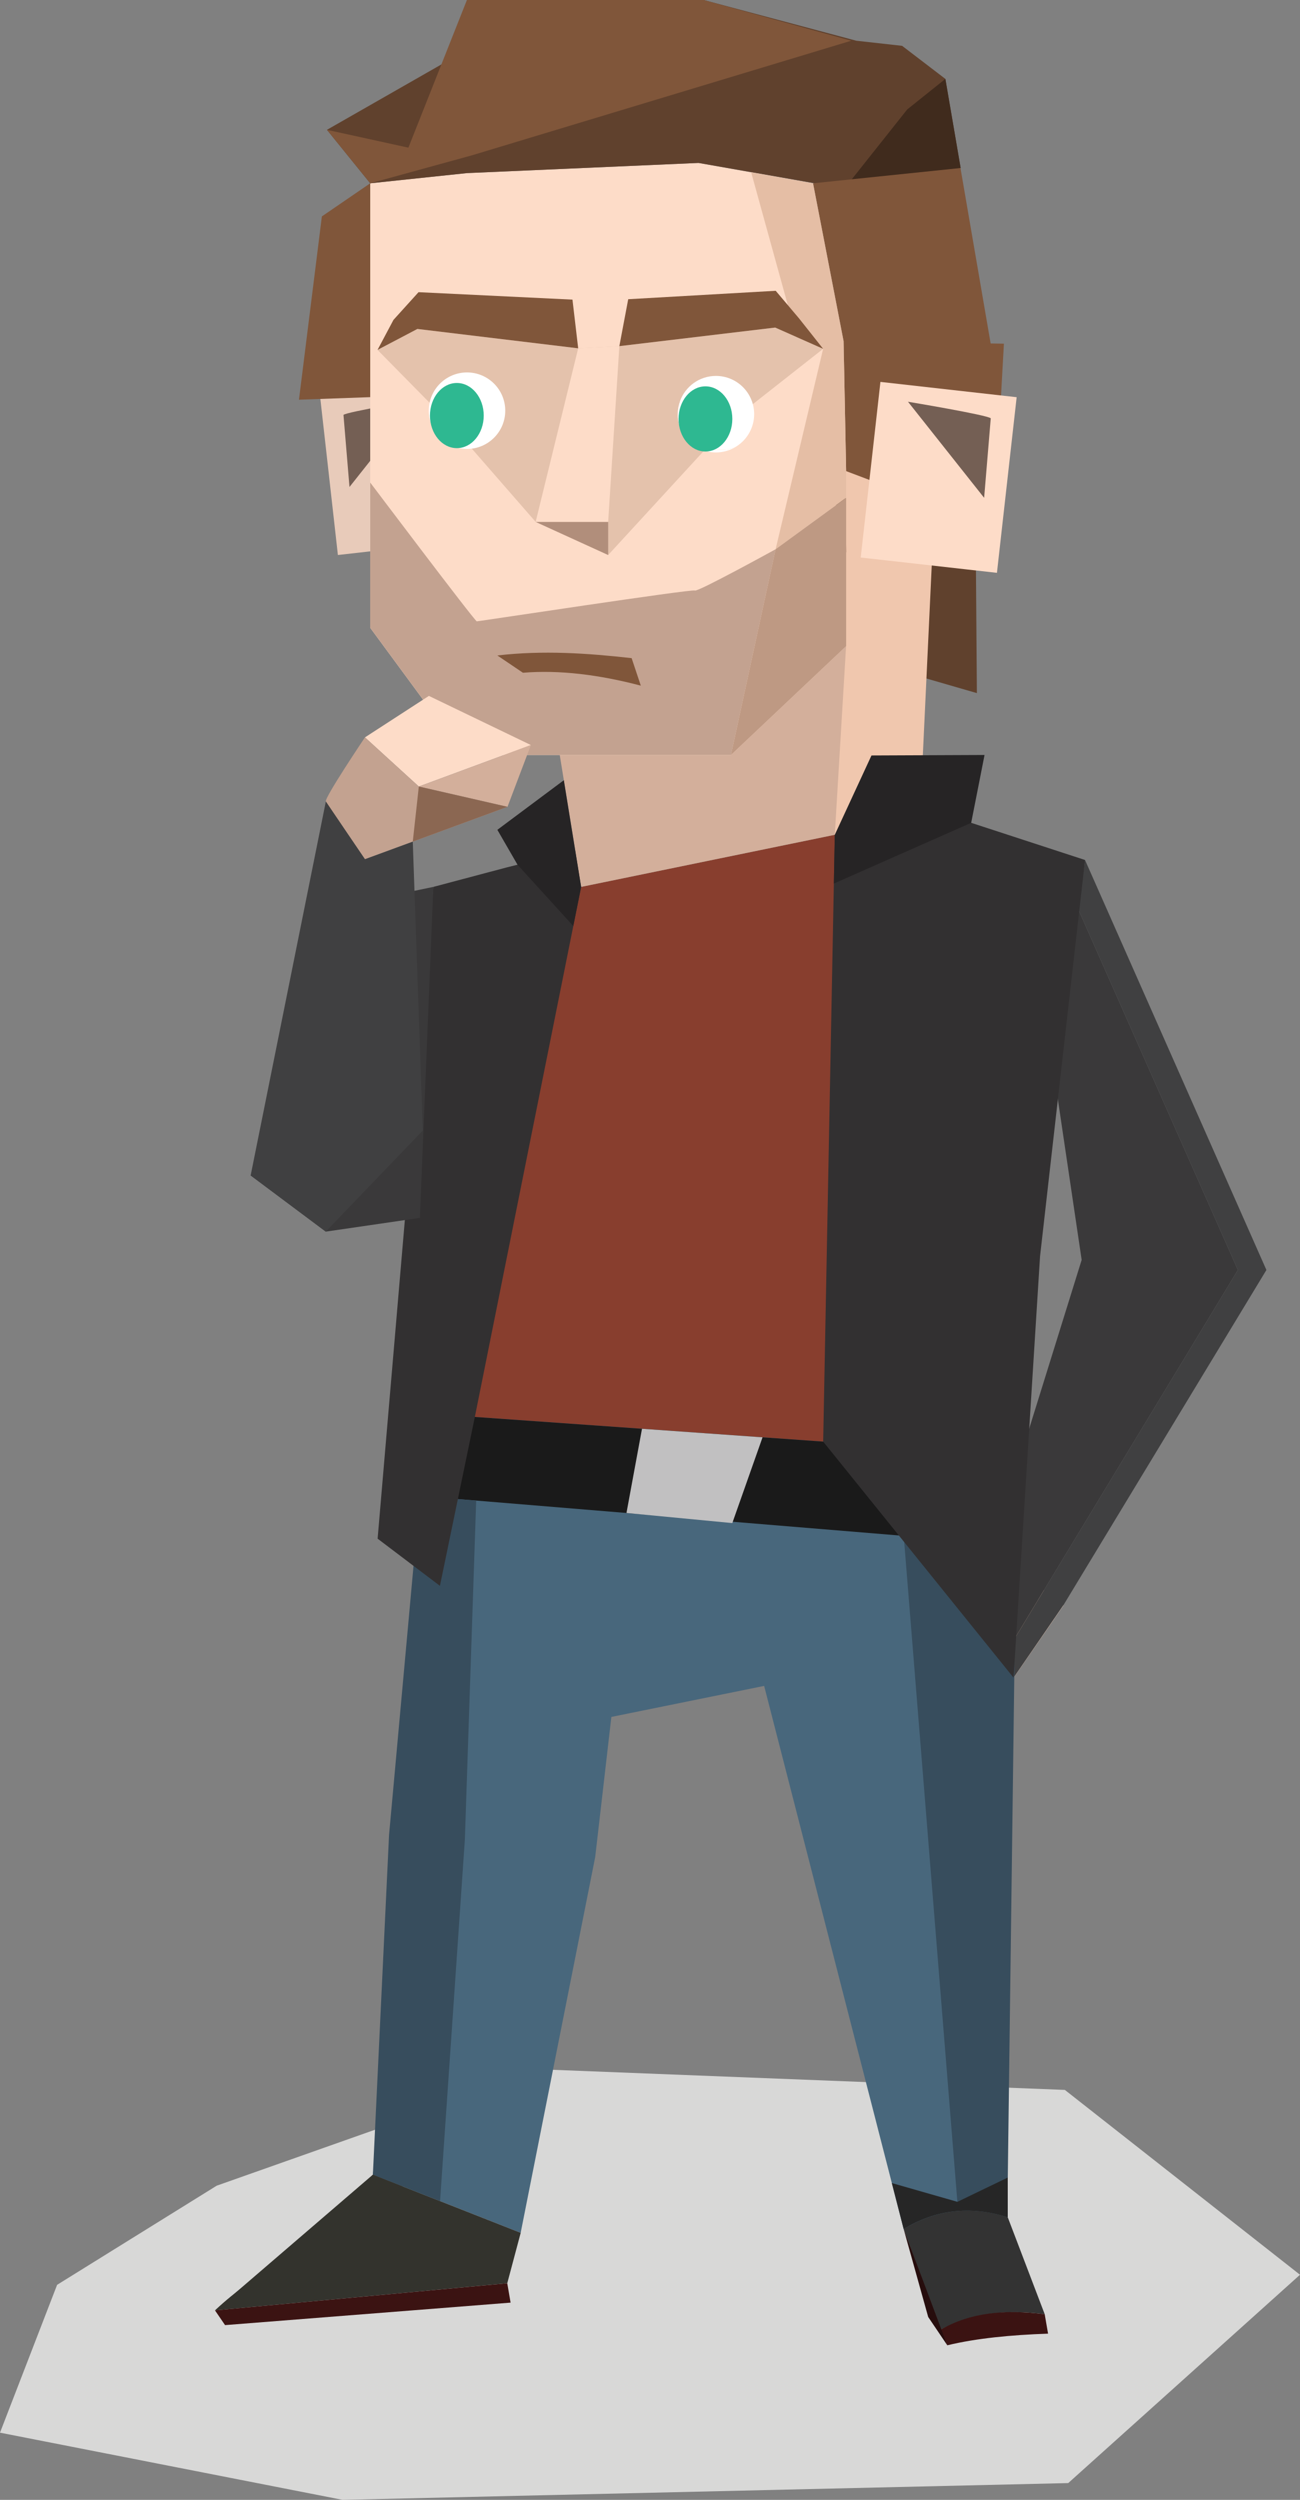
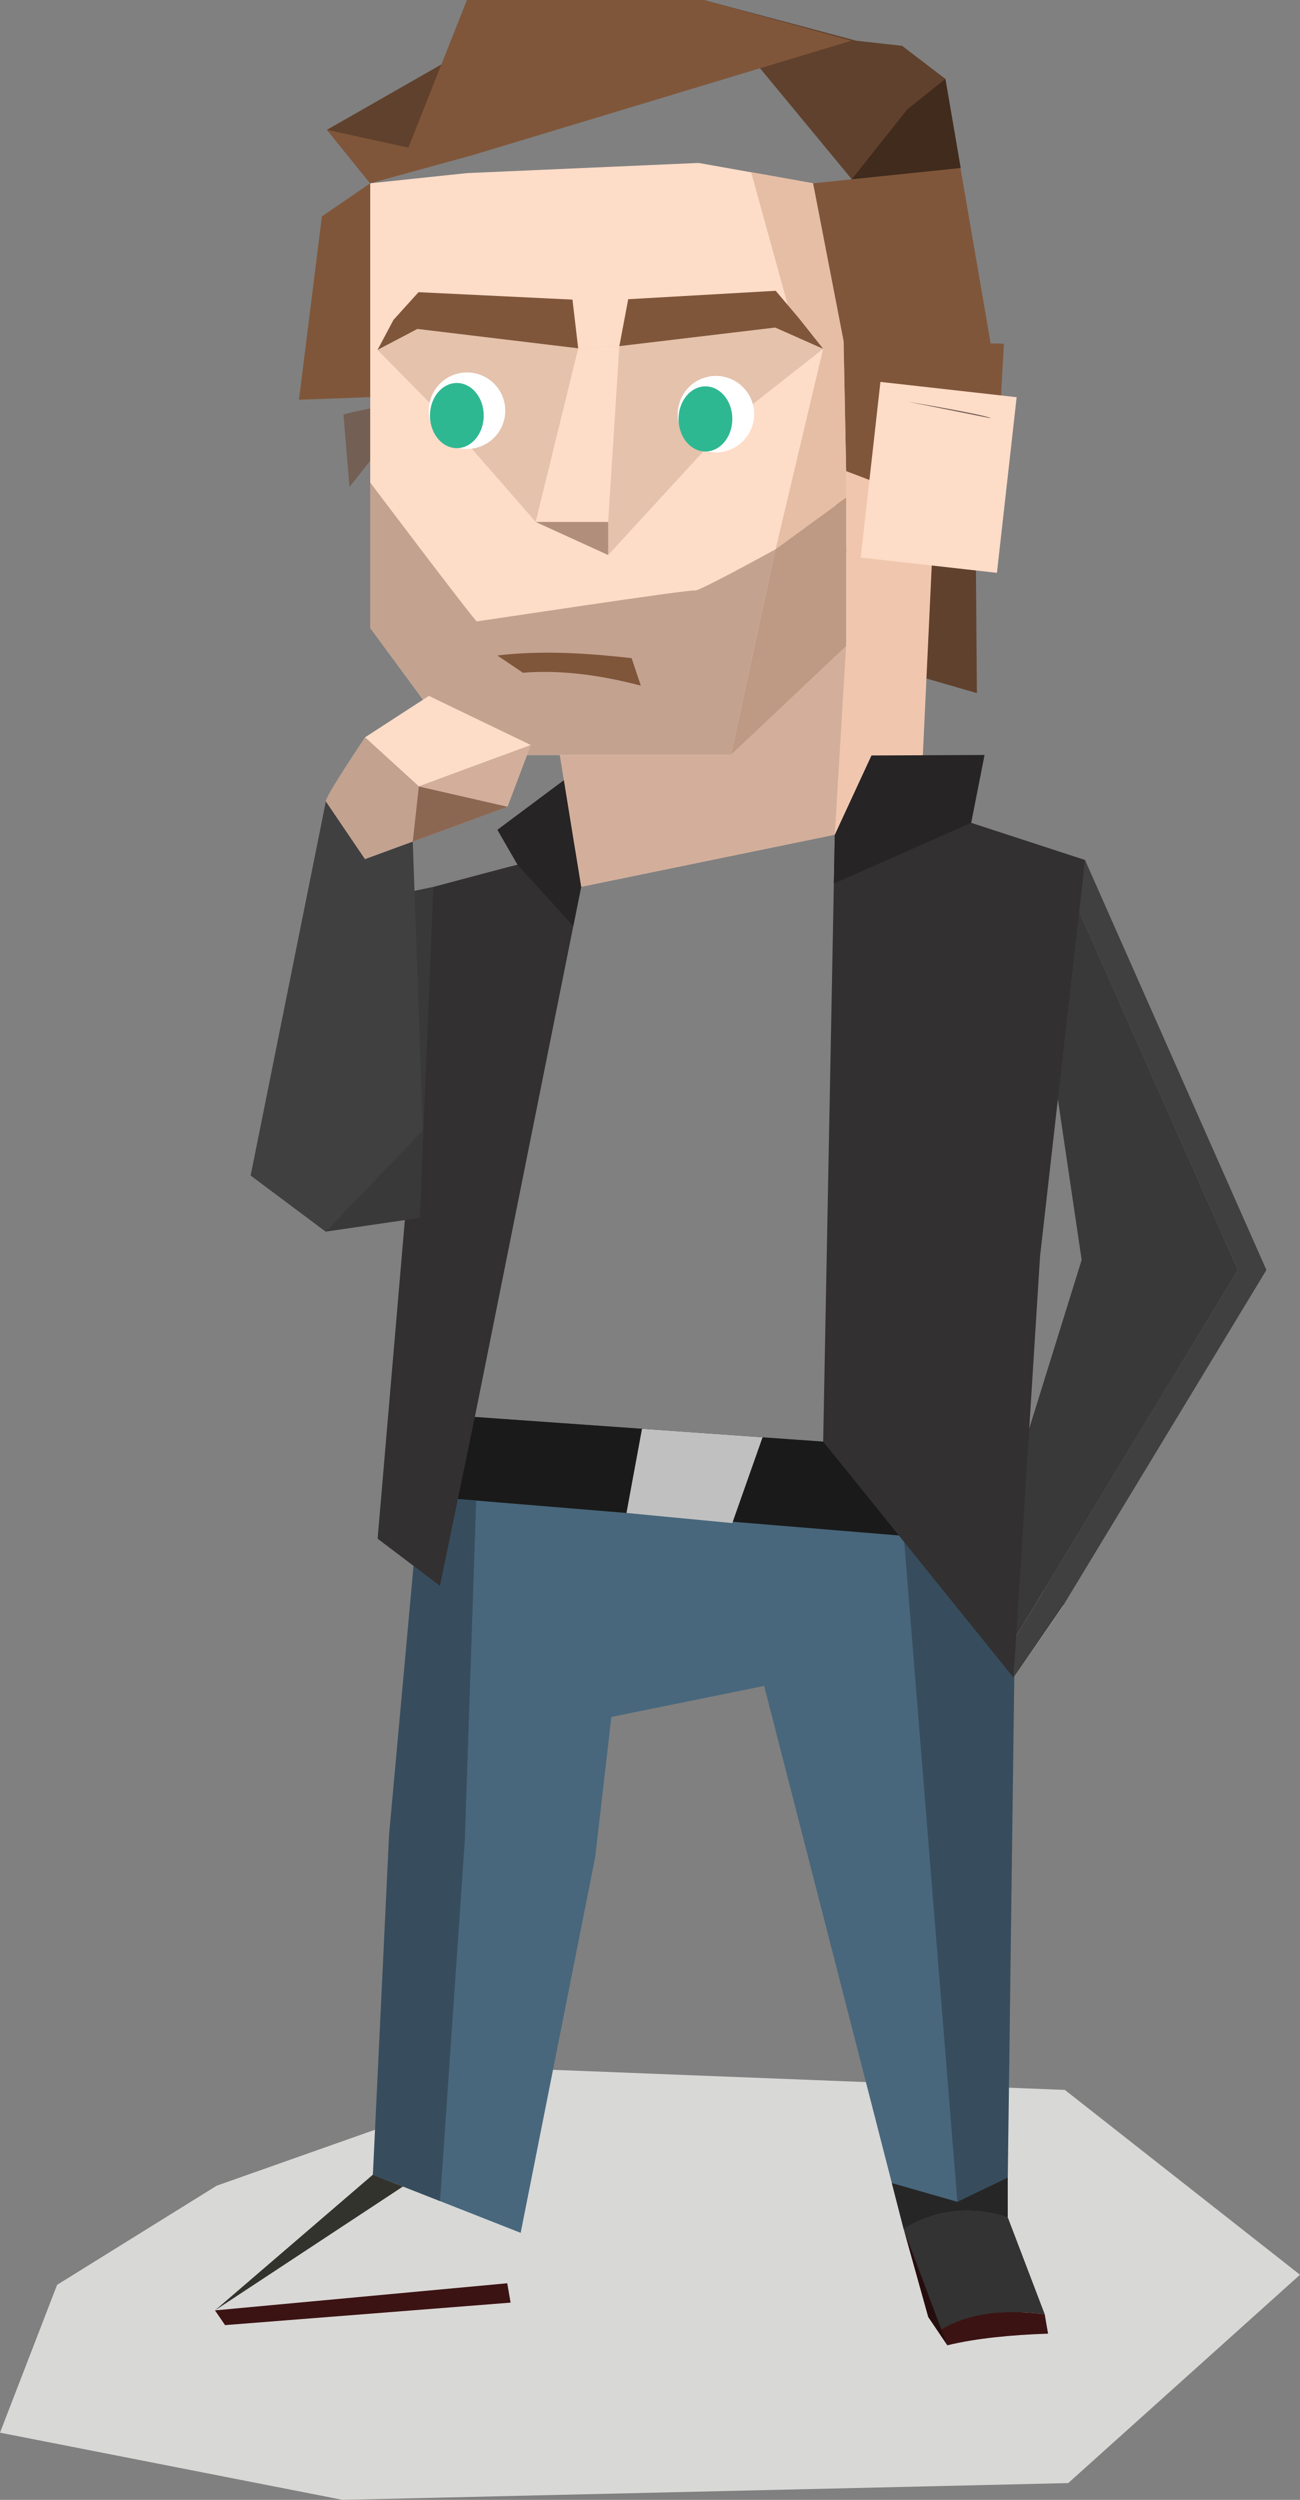
<svg xmlns="http://www.w3.org/2000/svg" id="Layer_2" viewBox="0 0 447.75 860.71">
  <rect x="0" y="0" width="447.75" height="860.71" fill="#808080" stroke="none" />
  <defs>
    <style>
      .cls-1 {
        fill: #3b1312;
      }

      .cls-2 {
        fill: #be9983;
      }

      .cls-3 {
        fill: #f0c7ae;
      }

      .cls-4 {
        fill: #e8cbba;
      }

      .cls-5 {
        fill: #b18e7b;
      }

      .cls-6 {
        fill: #80563a;
      }

      .cls-7 {
        fill: #3a393a;
      }

      .cls-8 {
        fill: #d8d8d7;
      }

      .cls-9 {
        fill: #e4c2ac;
      }

      .cls-10 {
        fill: #c1c0c1;
      }

      .cls-11 {
        fill: #33332d;
      }

      .cls-12 {
        fill: #e5c0a9;
      }

      .cls-13 {
        fill: #fff;
      }

      .cls-14 {
        fill: #c3a290;
      }

      .cls-15 {
        fill: #fddcc8;
      }

      .cls-16 {
        fill: #262626;
      }

      .cls-17 {
        fill: #374d5d;
      }

      .cls-18 {
        fill: #8b6752;
      }

      .cls-19 {
        fill: #260d0d;
      }

      .cls-20 {
        fill: #d3af9b;
      }

      .cls-21 {
        fill: #333;
      }

      .cls-22 {
        fill: #60412d;
      }

      .cls-23 {
        fill: #402b1d;
      }

      .cls-24 {
        fill: #1a1a1a;
      }

      .cls-25 {
        fill: #323031;
      }

      .cls-26 {
        fill: #2eb891;
      }

      .cls-27 {
        fill: #883e2e;
      }

      .cls-28 {
        fill: #404041;
      }

      .cls-29 {
        fill: #48677c;
      }

      .cls-30 {
        fill: #745f54;
      }

      .cls-31 {
        fill: #e5bea5;
      }

      .cls-32 {
        fill: #262425;
      }
    </style>
  </defs>
  <g id="Thinking">
    <polygon class="cls-15" points="344.84 536.11 301.2 532.88 302.07 539.86 319.08 543.12 304.08 555.99 280.2 588.17 310.95 613.41 344.52 584.28 366.29 552.74 344.84 536.11" />
    <polygon class="cls-12" points="304.42 608.05 337.01 577.8 356.47 549.98 363.26 557.13 344.52 584.28 310.95 613.41 304.42 608.05" />
-     <polygon class="cls-27" points="200.16 305.36 287.52 287.42 317.01 277.59 340.15 500.89 151.52 487.71 200.16 305.36" />
    <g>
      <polygon class="cls-28" points="436.18 437.26 373.71 296.1 371.36 313.03 426.35 437.26 346.74 568.67 349.1 577.64 366.24 552.71 436.18 437.26" />
      <polygon class="cls-7" points="371.36 313.03 363.29 371.31 372.55 433.79 340.15 537.91 346.74 568.67 426.35 437.26 371.36 313.03" />
    </g>
    <g id="Shadow">
      <polygon class="cls-8" points="74.63 752.54 19.67 786.67 0 837.57 118.01 860.71 367.92 854.93 447.75 783.2 366.76 719.56 187.83 712.54 74.63 752.54" />
    </g>
    <g id="Pants">
      <polygon class="cls-29" points="311.23 767.43 347.1 763.43 345.94 557.78 329.7 560.86 340.15 557.78 340.15 500.36 151.57 487.01 142.1 641.12 128.43 748.74 179.33 768.77 205 639.39 210.57 591.14 263.19 580.46 311.23 767.43" />
      <polygon class="cls-17" points="329.74 758.08 311.23 528.4 343.63 531.07 349.41 572.47 349.3 580.66 347.1 750.07 329.74 758.08" />
-       <path class="cls-11" d="M128.43,748.74c-19.71,23.88-40.58,33.51-54.38,46.74l100.66-9.35,4.63-17.36-50.91-20.03Z" />
      <polygon class="cls-1" points="74.05 795.47 77.51 800.54 175.86 792.8 174.71 786.13 74.05 795.47" />
      <polygon class="cls-24" points="151.57 487.01 144.62 515.05 344.08 531.51 340.15 500.36 262.64 494.87 151.57 487.01" />
      <path class="cls-21" d="M311.23,767.43l12.73,34.72c10.86-5.8,22.94-7.11,35.87-5.34l-12.73-33.38c-12.32-4.01-24.27-2.92-35.87,4.01Z" />
      <path class="cls-1" d="M323.96,802.15l2.31,5.34c10.05-2.42,21.88-3.57,34.71-4.01l-1.16-6.68c-13.48-1.76-25.71-.62-35.87,5.34Z" />
      <path class="cls-16" d="M311.23,767.43l-4.06-15.8,22.57,6.46,17.35-8.35v13.69c-13.27-4.26-25.11-2.46-35.87,4.01Z" />
      <polygon class="cls-17" points="151.57 757.84 160.11 633.39 164.01 516.67 144.62 515.05 134 631.77 128.43 748.74 151.57 757.84" />
      <polygon class="cls-10" points="221.12 491.93 215.77 520.92 252.22 524.4 262.64 494.87 221.12 491.93" />
      <polygon class="cls-19" points="311.23 767.43 319.69 797.74 326.27 807.49 311.23 767.43" />
    </g>
    <polyline class="cls-25" points="317.01 277.59 373.71 296.1 358.22 432.51 349.1 577.64 283.52 496.35 287.52 287.42" />
    <polygon class="cls-25" points="200.16 305.36 198.11 292.75 174.61 298.63 149.25 305.36 130.06 529.77 151.52 546.01 163.55 487.86 200.16 305.36" />
    <g id="Head">
      <g id="Right_Ear">
-         <polygon class="cls-4" points="116.38 191.09 126.67 189.93 150.55 187.25 158.91 186.31 157.63 174.88 152.75 131.49 110.22 136.27 115.28 181.31 116.38 191.09" />
        <path class="cls-30" d="M118.3,142.85c1.03-1.03,25.85-5.17,25.85-5.17l-23.78,29.99-2.07-24.82Z" />
      </g>
      <polygon class="cls-20" points="296.45 191.96 320.91 194.7 320.16 210.71 296.45 191.96" />
      <polygon class="cls-22" points="284.99 168 279.64 222.2 336.46 238.64 335.95 171.05 284.99 168" />
      <path class="cls-3" d="M317.84,260.11l5.94-126.31-43.75-70.69,10.52,54.35.88,72.69-21.04,20.16-13.07,29.28,30.2,47.84,29.49-9.83.53-11.22c-.12-2.04.03-4.14.29-6.26Z" />
      <path class="cls-3" d="M317.54,266.37l.29-6.26c-.26,2.12-.41,4.22-.29,6.26Z" />
      <polygon class="cls-20" points="190.88 248.19 200.16 305.36 287.52 287.42 291.43 222.16 190.88 248.19" />
      <polygon class="cls-15" points="251.76 259.94 159.73 259.94 127.51 216.16 127.51 63.11 160.82 59.6 240.59 56.1 280.03 63.11 291.43 222.47 251.76 259.94" />
      <g id="Hair">
        <path class="cls-22" d="M158.19,53.47c-1.75,0-30.68,9.64-30.68,9.64l-14.9-18.41L180.11,6.14l-21.91,47.33Z" />
-         <polygon class="cls-22" points="127.51 63.11 160.82 59.6 240.59 56.1 295.81 65.74 310.71 101.68 337.88 117.46 287.92 14.02 147.68 26.3 127.51 63.11" />
        <polygon class="cls-6" points="290.55 117.46 291.43 162.21 342.27 181.44 345.77 118.33 290.55 117.46" />
        <polygon class="cls-22" points="242.34 0 294.93 14.02 310.71 15.78 325.61 27.17 330.87 57.85 296.69 65.74 242.34 0" />
        <polygon class="cls-23" points="293.37 61.73 312.46 37.69 325.61 27.17 330.87 57.85 296.69 65.74 293.37 61.73" />
        <polygon class="cls-6" points="127.51 63.11 127.51 136.74 102.97 137.62 110.86 74.51 127.51 63.11" />
        <polygon class="cls-6" points="280.03 63.11 290.55 117.46 342.27 124.47 330.81 57.85 280.03 63.11" />
        <polygon class="cls-6" points="293.18 14.02 242.34 0 160.82 0 140.66 50.84 112.61 44.7 127.51 63.11 162.58 53.47 293.18 14.02" />
      </g>
      <polygon class="cls-31" points="290.55 117.46 280.03 63.11 258.71 59.29 274.77 117.46 283.51 120.1 267.14 189.1 267.14 189.1 291.43 171.4 291.43 162.21 290.55 117.46" />
      <polygon class="cls-9" points="130.03 120.47 154.69 145.51 184.49 179.69 209.47 191.09 251.76 145.07 283.51 120.1 266.99 112.78 213.32 119.18 199.14 119.93 143.76 113.26 130.03 120.47" />
      <path class="cls-13" d="M233.99,140.49c0-.78.08-1.55.2-2.3-.49,1.38-.77,2.86-.77,4.42,0,7.27,5.9,13.17,13.17,13.17,2.36,0,4.58-.63,6.5-1.72-1.48.52-3.06.81-4.72.81-7.94,0-14.37-6.44-14.37-14.37Z" />
      <g id="Left_Ear">
        <polygon class="cls-15" points="343.37 197.23 332.01 195.95 305.67 192.99 296.45 191.96 297.87 179.35 303.24 131.49 350.16 136.76 344.58 186.44 343.37 197.23" />
-         <path class="cls-30" d="M341.24,144.02c-1.14-1.14-28.51-5.7-28.51-5.7l26.23,33.08,2.28-27.37Z" />
+         <path class="cls-30" d="M341.24,144.02c-1.14-1.14-28.51-5.7-28.51-5.7Z" />
      </g>
      <g id="Eyebrows">
        <polygon class="cls-6" points="199.14 119.93 197.17 103.16 144.15 100.6 135.52 110.14 130.03 120.47 143.76 113.26 199.14 119.93" />
        <polygon class="cls-6" points="213.32 119.18 216.37 103.02 267.17 100.12 275.22 109.64 283.51 120.1 266.99 112.78 213.32 119.18" />
      </g>
      <g id="Nose">
        <polygon class="cls-5" points="184.49 179.69 209.47 191.09 209.47 179.69 184.49 179.69" />
        <polygon class="cls-15" points="209.47 179.69 213.32 119.18 199.14 119.93 184.49 179.69 209.47 179.69" />
      </g>
      <g id="Mouth">
        <path class="cls-14" d="M239.33,203.32c-.89-.61-74.44,10.61-75.11,10.61s-36.7-47.78-36.7-47.78v50l32.21,43.78h92.04l15.38-70.83s-26.93,14.83-27.82,14.22Z" />
        <polygon class="cls-2" points="267.14 189.1 251.76 259.94 291.43 222.47 291.43 171.4 267.14 189.1 267.14 189.1" />
      </g>
      <g id="Eyes">
        <path class="cls-13" d="M259.75,142.6c0-7.27-5.9-13.17-13.17-13.17-5.72,0-10.58,3.66-12.4,8.76-.12.75-.2,1.52-.2,2.3,0,7.94,6.44,14.37,14.37,14.37,1.66,0,3.24-.29,4.72-.81,3.98-2.27,6.68-6.54,6.68-11.45Z" />
        <circle class="cls-13" cx="160.85" cy="141.4" r="13.17" />
        <ellipse class="cls-26" cx="157.35" cy="143.08" rx="9.26" ry="11.22" />
        <ellipse class="cls-26" cx="242.97" cy="144.24" rx="9.26" ry="11.22" />
      </g>
    </g>
    <polygon class="cls-15" points="125.7 253.88 147.72 239.6 182.85 256.52 144.25 270.8 125.7 253.88" />
    <polygon class="cls-20" points="182.85 256.52 174.79 277.79 144.25 270.8 182.85 256.52" />
    <path class="cls-14" d="M125.7,253.88s-14.04,20.88-13.47,22.07,13.47,19.87,13.47,19.87l49.1-18.03-30.54-6.99-18.56-16.92Z" />
    <polygon class="cls-7" points="86.33 404.71 112.21 424.05 144.62 419.32 149.25 305.36 142.75 306.71 86.33 404.71" />
    <polygon class="cls-28" points="142.17 289.78 145.62 389.24 112.21 424.05 86.33 404.71 112.23 275.95 125.7 295.83 142.17 289.78" />
    <polygon class="cls-18" points="142.17 289.78 144.25 270.8 174.79 277.79 142.17 289.78" />
    <path class="cls-6" d="M171.3,225.68c15.81-1.84,31.03-.78,46.25.92l3.16,9.47c-14.43-3.79-28.07-5.47-40.6-4.44l-8.81-5.95Z" />
    <polygon class="cls-32" points="287.52 287.42 287.2 304.21 334.5 283.3 339.1 259.94 300.16 260.11 287.52 287.42" />
    <polygon class="cls-32" points="200.16 305.36 197.45 318.84 178.24 297.72 171.3 285.71 194.2 268.63 198.11 292.75 200.16 305.36" />
  </g>
  <g id="Public_Look">
    <polyline class="cls-11" points="138.77 752.83 128.43 748.74 74.05 795.47" />
  </g>
</svg>